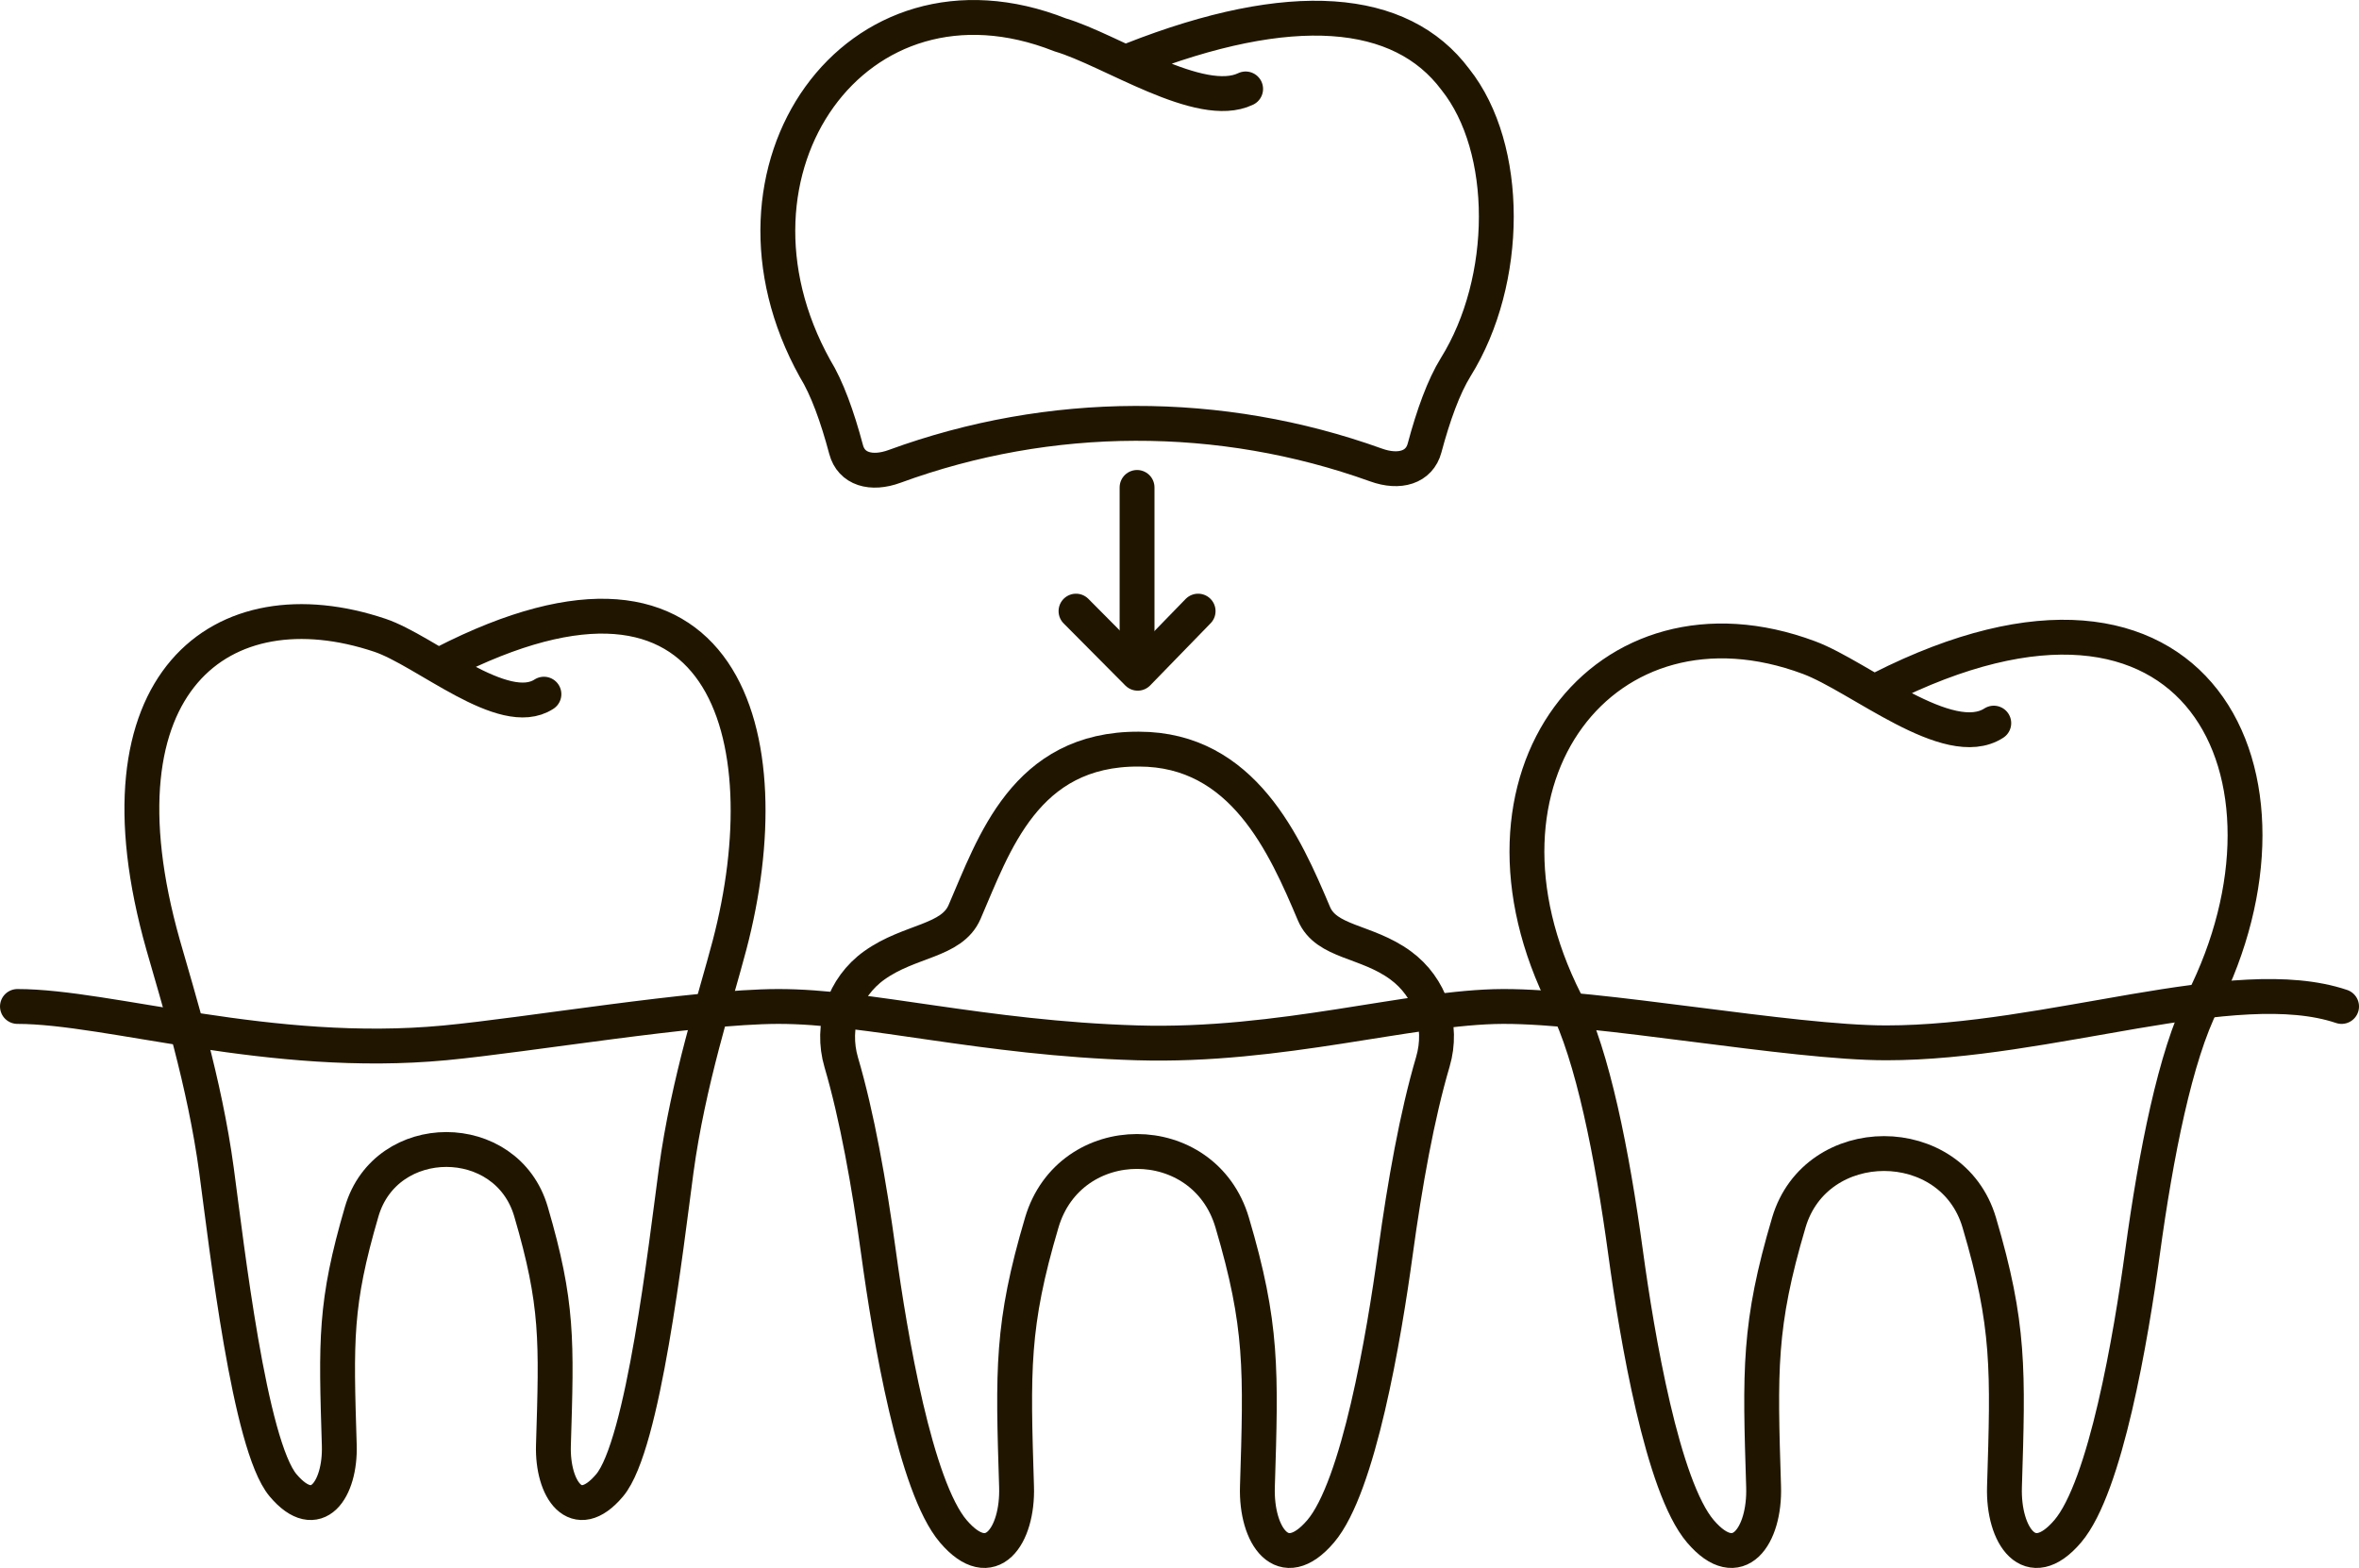
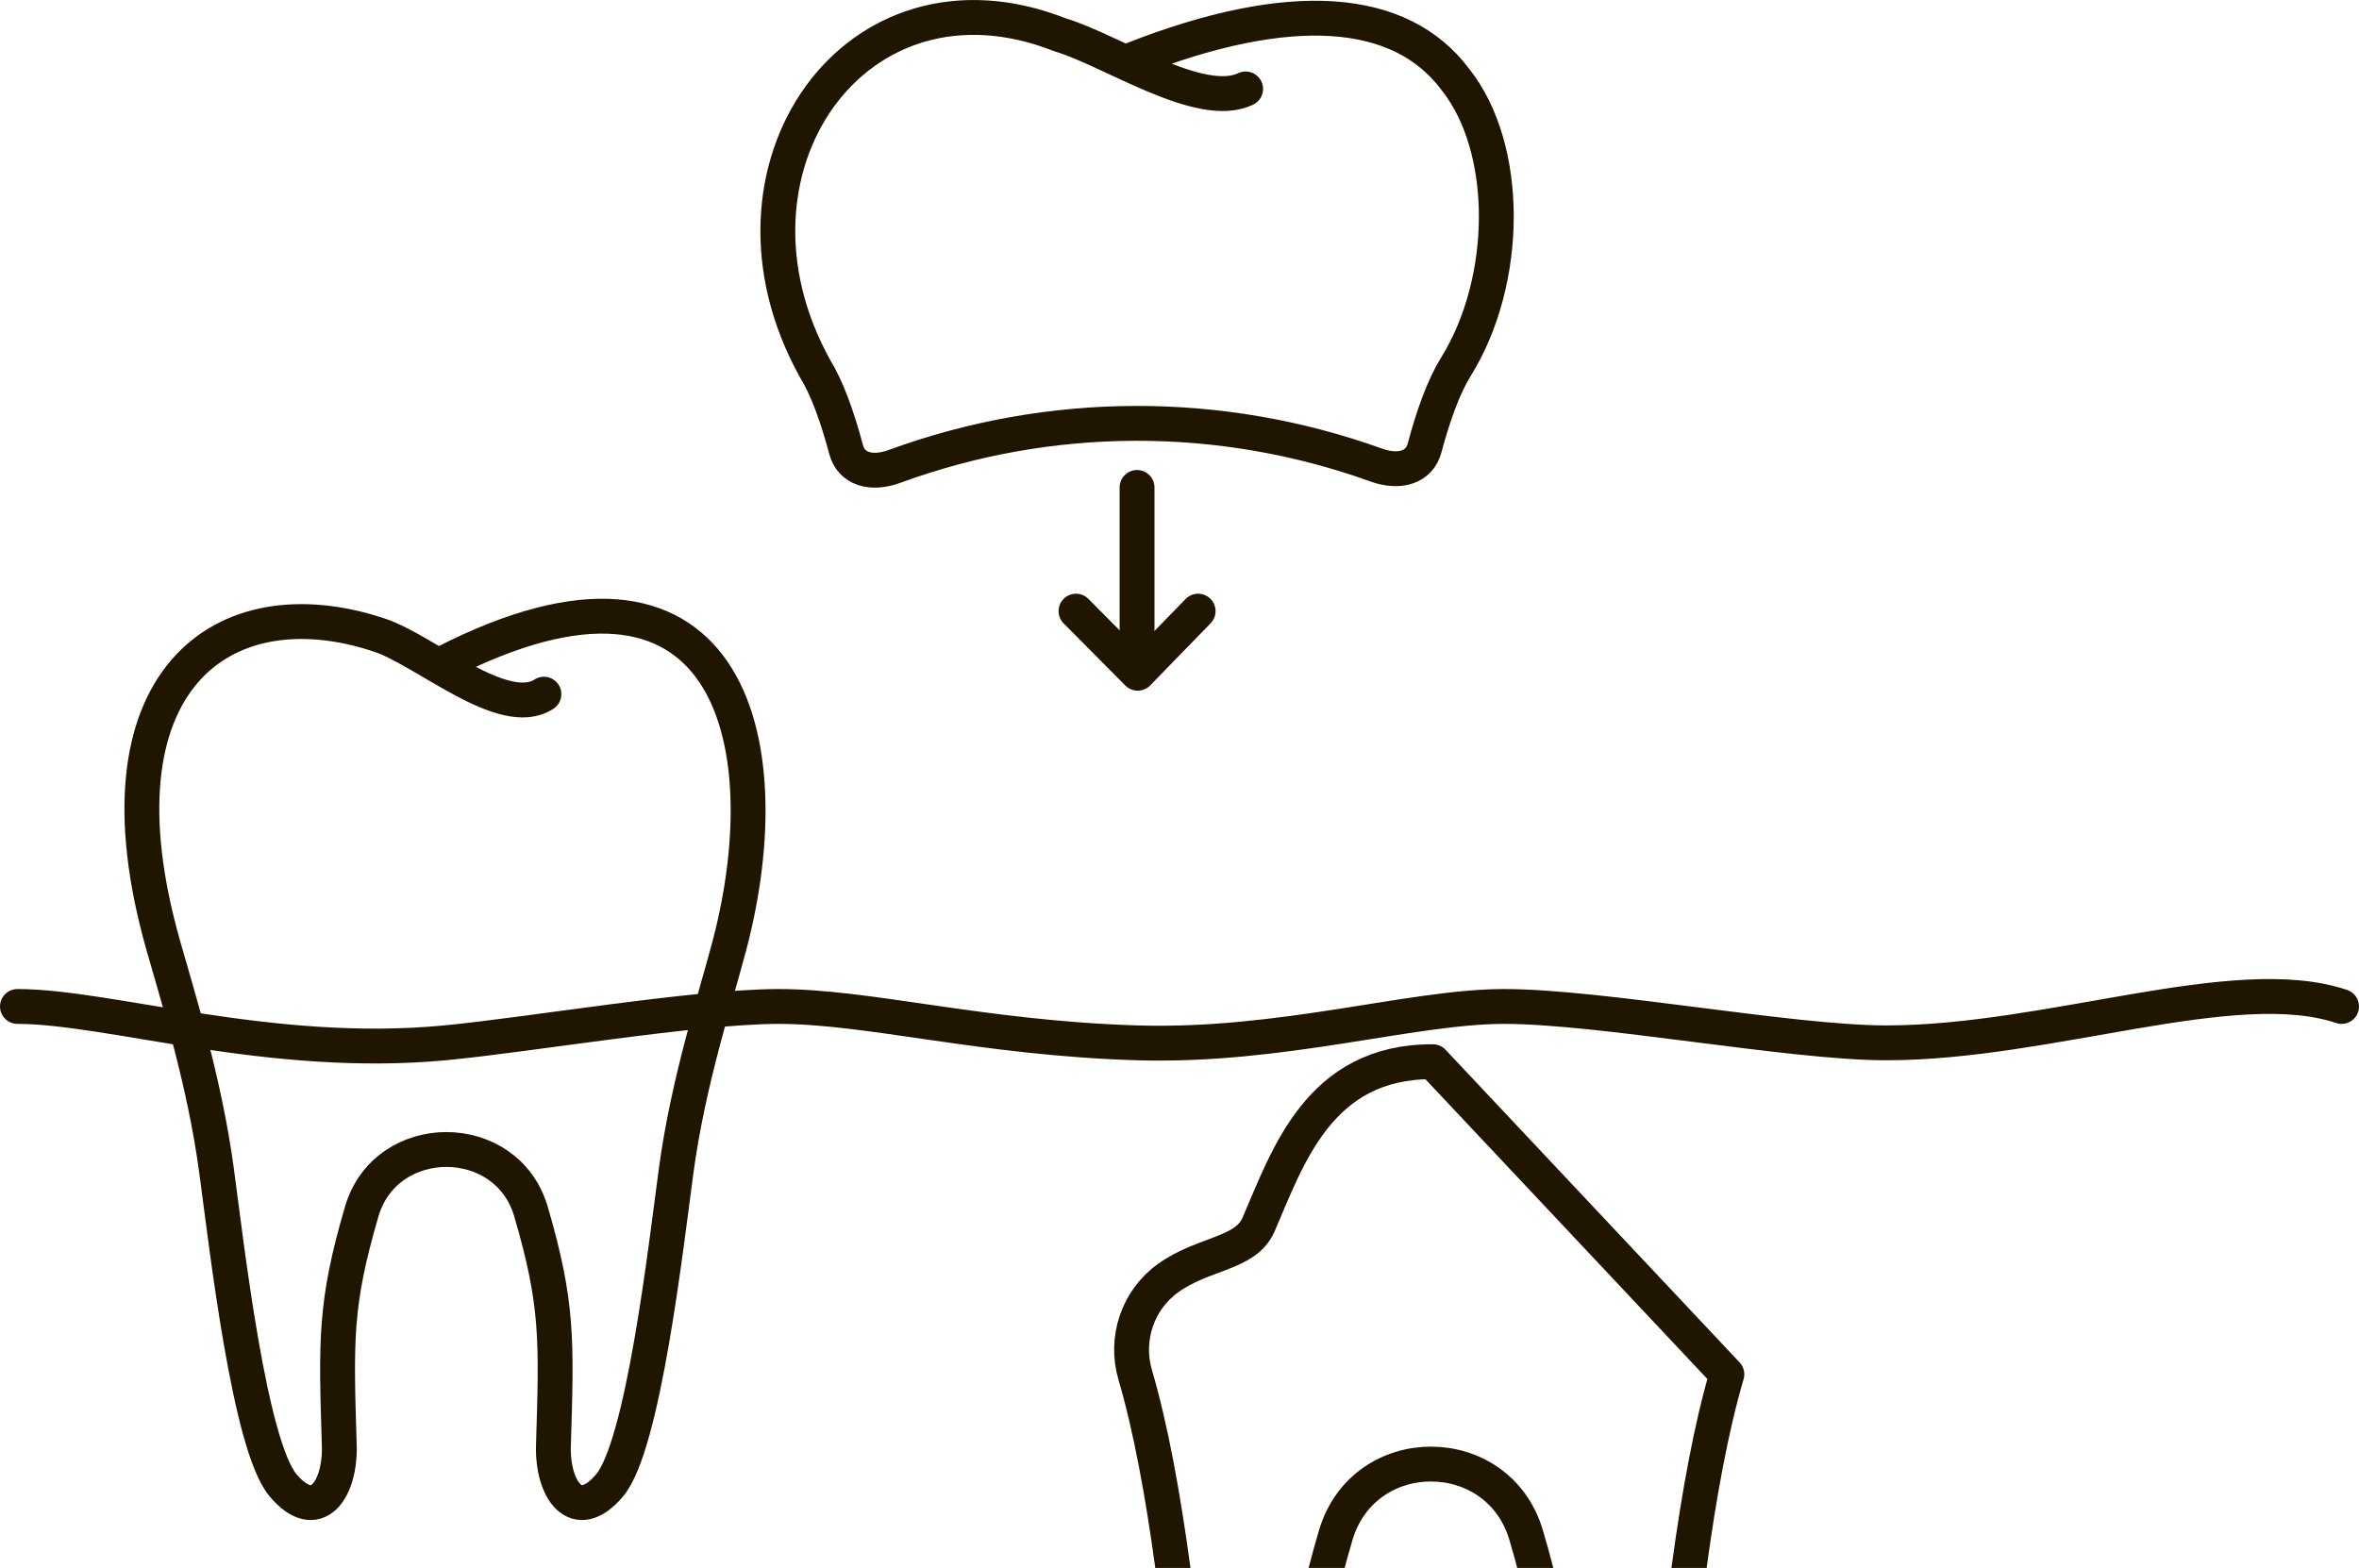
<svg xmlns="http://www.w3.org/2000/svg" id="_ÎÓÈ_1" viewBox="0 0 1626.15 1081.04">
  <defs>
    <style>.cls-1{fill:none;stroke:#201600;stroke-linecap:round;stroke-linejoin:round;stroke-width:24.03px;}</style>
  </defs>
-   <path class="cls-1" d="m1374.39,498.56c-31.2,20.14-92.29-32.09-127.33-45.17-140.27-52.38-246.14,82.61-167.87,237.39,18.72,37.01,32.09,104.57,41.38,172.75,7.95,58.28,25.43,161.6,51.58,192.25,26.14,30.65,44.62,2.89,43.57-30.65-2.52-80.67-3.57-111.44,17.39-182.24,18.78-63.43,112.48-63.43,131.26,0,20.96,70.81,19.91,101.57,17.39,182.24-1.05,33.54,17.43,61.3,43.58,30.65,26.15-30.65,43.63-133.97,51.58-192.25,9.3-68.18,22.67-135.74,41.38-172.75,78.28-154.78-1.9-327.39-221.74-215.93" />
  <path class="cls-1" d="m374.95,478.6c-27.74,18.12-81.63-30.1-113.21-40.66-108.37-36.25-200.83,31.73-149.25,213.68,10.17,35.88,28.53,94.13,36.79,155.5,7.07,52.46,22.61,189.34,45.86,216.93,23.25,27.59,39.67,2.6,38.74-27.59-2.24-72.62-3.18-97.38,15.46-161.12,16.69-57.09,100.01-57.09,116.7,0,18.64,63.74,17.7,88.5,15.46,161.12-.93,30.19,15.5,55.18,38.74,27.59,23.25-27.59,38.79-164.47,45.86-216.93,8.27-61.37,27.32-119.42,36.79-155.5,37.6-143.1-1.69-294.7-197.15-194.36" />
  <path class="cls-1" d="m858.66,61.31c-31.3,15.07-92.97-27-127.83-37.27-141.08-55.77-245.03,93.1-169.01,230.02,8.27,13.42,15.38,33.1,21.45,55.9,3.55,13.39,17.25,17.54,33.47,11.56,107-39.19,224.56-39.51,331.74-.96,16.24,5.88,29.97,1.69,33.52-11.67,6.08-22.74,13.19-42.37,21.47-55.77,37.22-59.79,37.52-150.95-.24-198.35-37.55-50.27-113.17-56.76-222.83-13.58" />
-   <path class="cls-1" d="m987.74,732c7.29-24.68-1.56-51.33-22.35-66.51-23.64-17.26-51.13-15.48-59.64-35.59-19.88-47-48.81-113.42-120.66-113.42h0c-78.61-.43-100.04,65.89-120.18,112.3-8.9,20.49-37.7,19.26-62.24,36.81-21.09,15.08-30.09,41.96-22.77,66.83,10.81,36.73,19.23,83.77,25.69,131.11,7.95,58.28,25.43,161.6,51.58,192.25,26.15,30.65,44.62,2.89,43.58-30.65-2.52-80.67-3.57-111.44,17.39-182.25,19.34-65.33,111.91-65.33,131.25,0,20.96,70.81,19.91,101.58,17.39,182.25-1.05,33.54,17.43,61.3,43.58,30.65,26.14-30.65,43.63-133.97,51.58-192.25,6.48-47.52,14.94-94.75,25.81-131.54Z" />
+   <path class="cls-1" d="m987.74,732h0c-78.61-.43-100.04,65.89-120.18,112.3-8.9,20.49-37.7,19.26-62.24,36.81-21.09,15.08-30.09,41.96-22.77,66.83,10.81,36.73,19.23,83.77,25.69,131.11,7.95,58.28,25.43,161.6,51.58,192.25,26.15,30.65,44.62,2.89,43.58-30.65-2.52-80.67-3.57-111.44,17.39-182.25,19.34-65.33,111.91-65.33,131.25,0,20.96,70.81,19.91,101.58,17.39,182.25-1.05,33.54,17.43,61.3,43.58,30.65,26.14-30.65,43.63-133.97,51.58-192.25,6.48-47.52,14.94-94.75,25.81-131.54Z" />
  <g>
    <line class="cls-1" x1="783.82" y1="336.06" x2="783.82" y2="460" />
    <polyline class="cls-1" points="741.73 421.34 784.27 464.17 825.91 421.34" />
  </g>
  <path class="cls-1" d="m12.02,693.91c63.03,0,174.48,36.5,294.74,25.08,57.44-5.45,171.72-24.93,229.42-25.08,62.23-.16,140.7,21.85,247.64,25.08,99.26,3,188.72-24.82,252.04-25.08,66.35-.27,197.88,25.04,264.23,25.08,112.38.06,240.55-49.82,314.05-25.08" />
</svg>